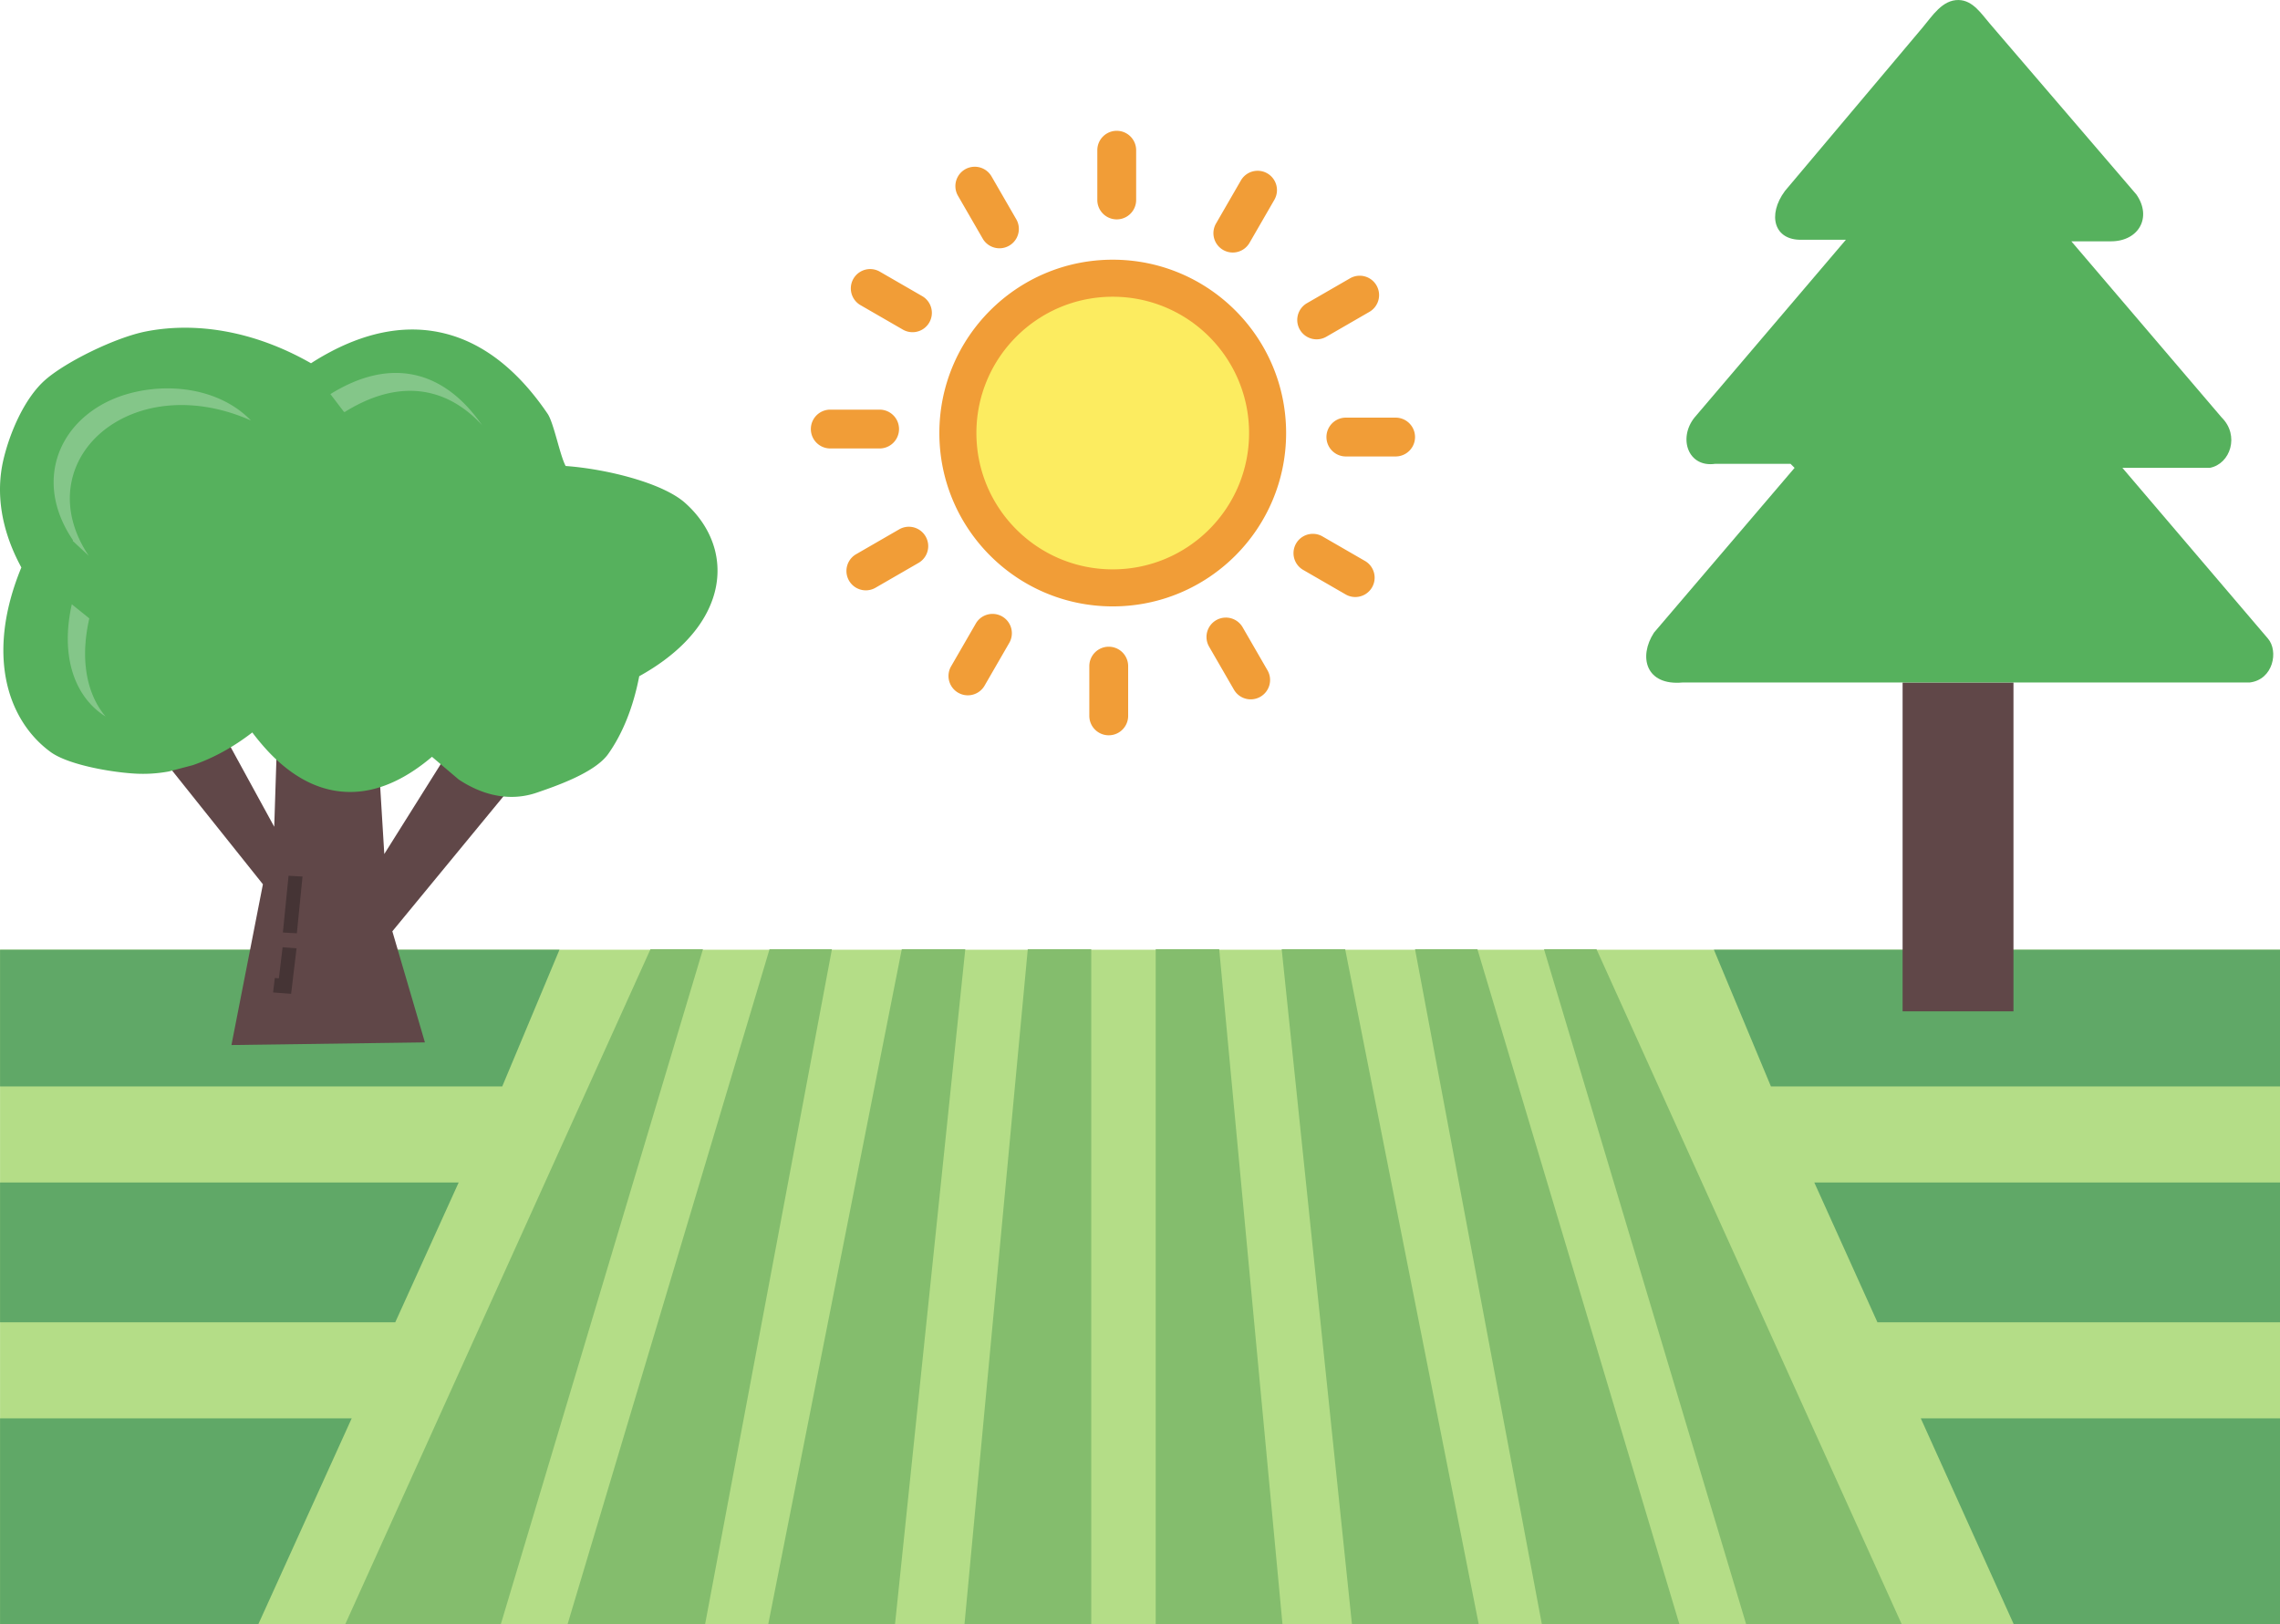
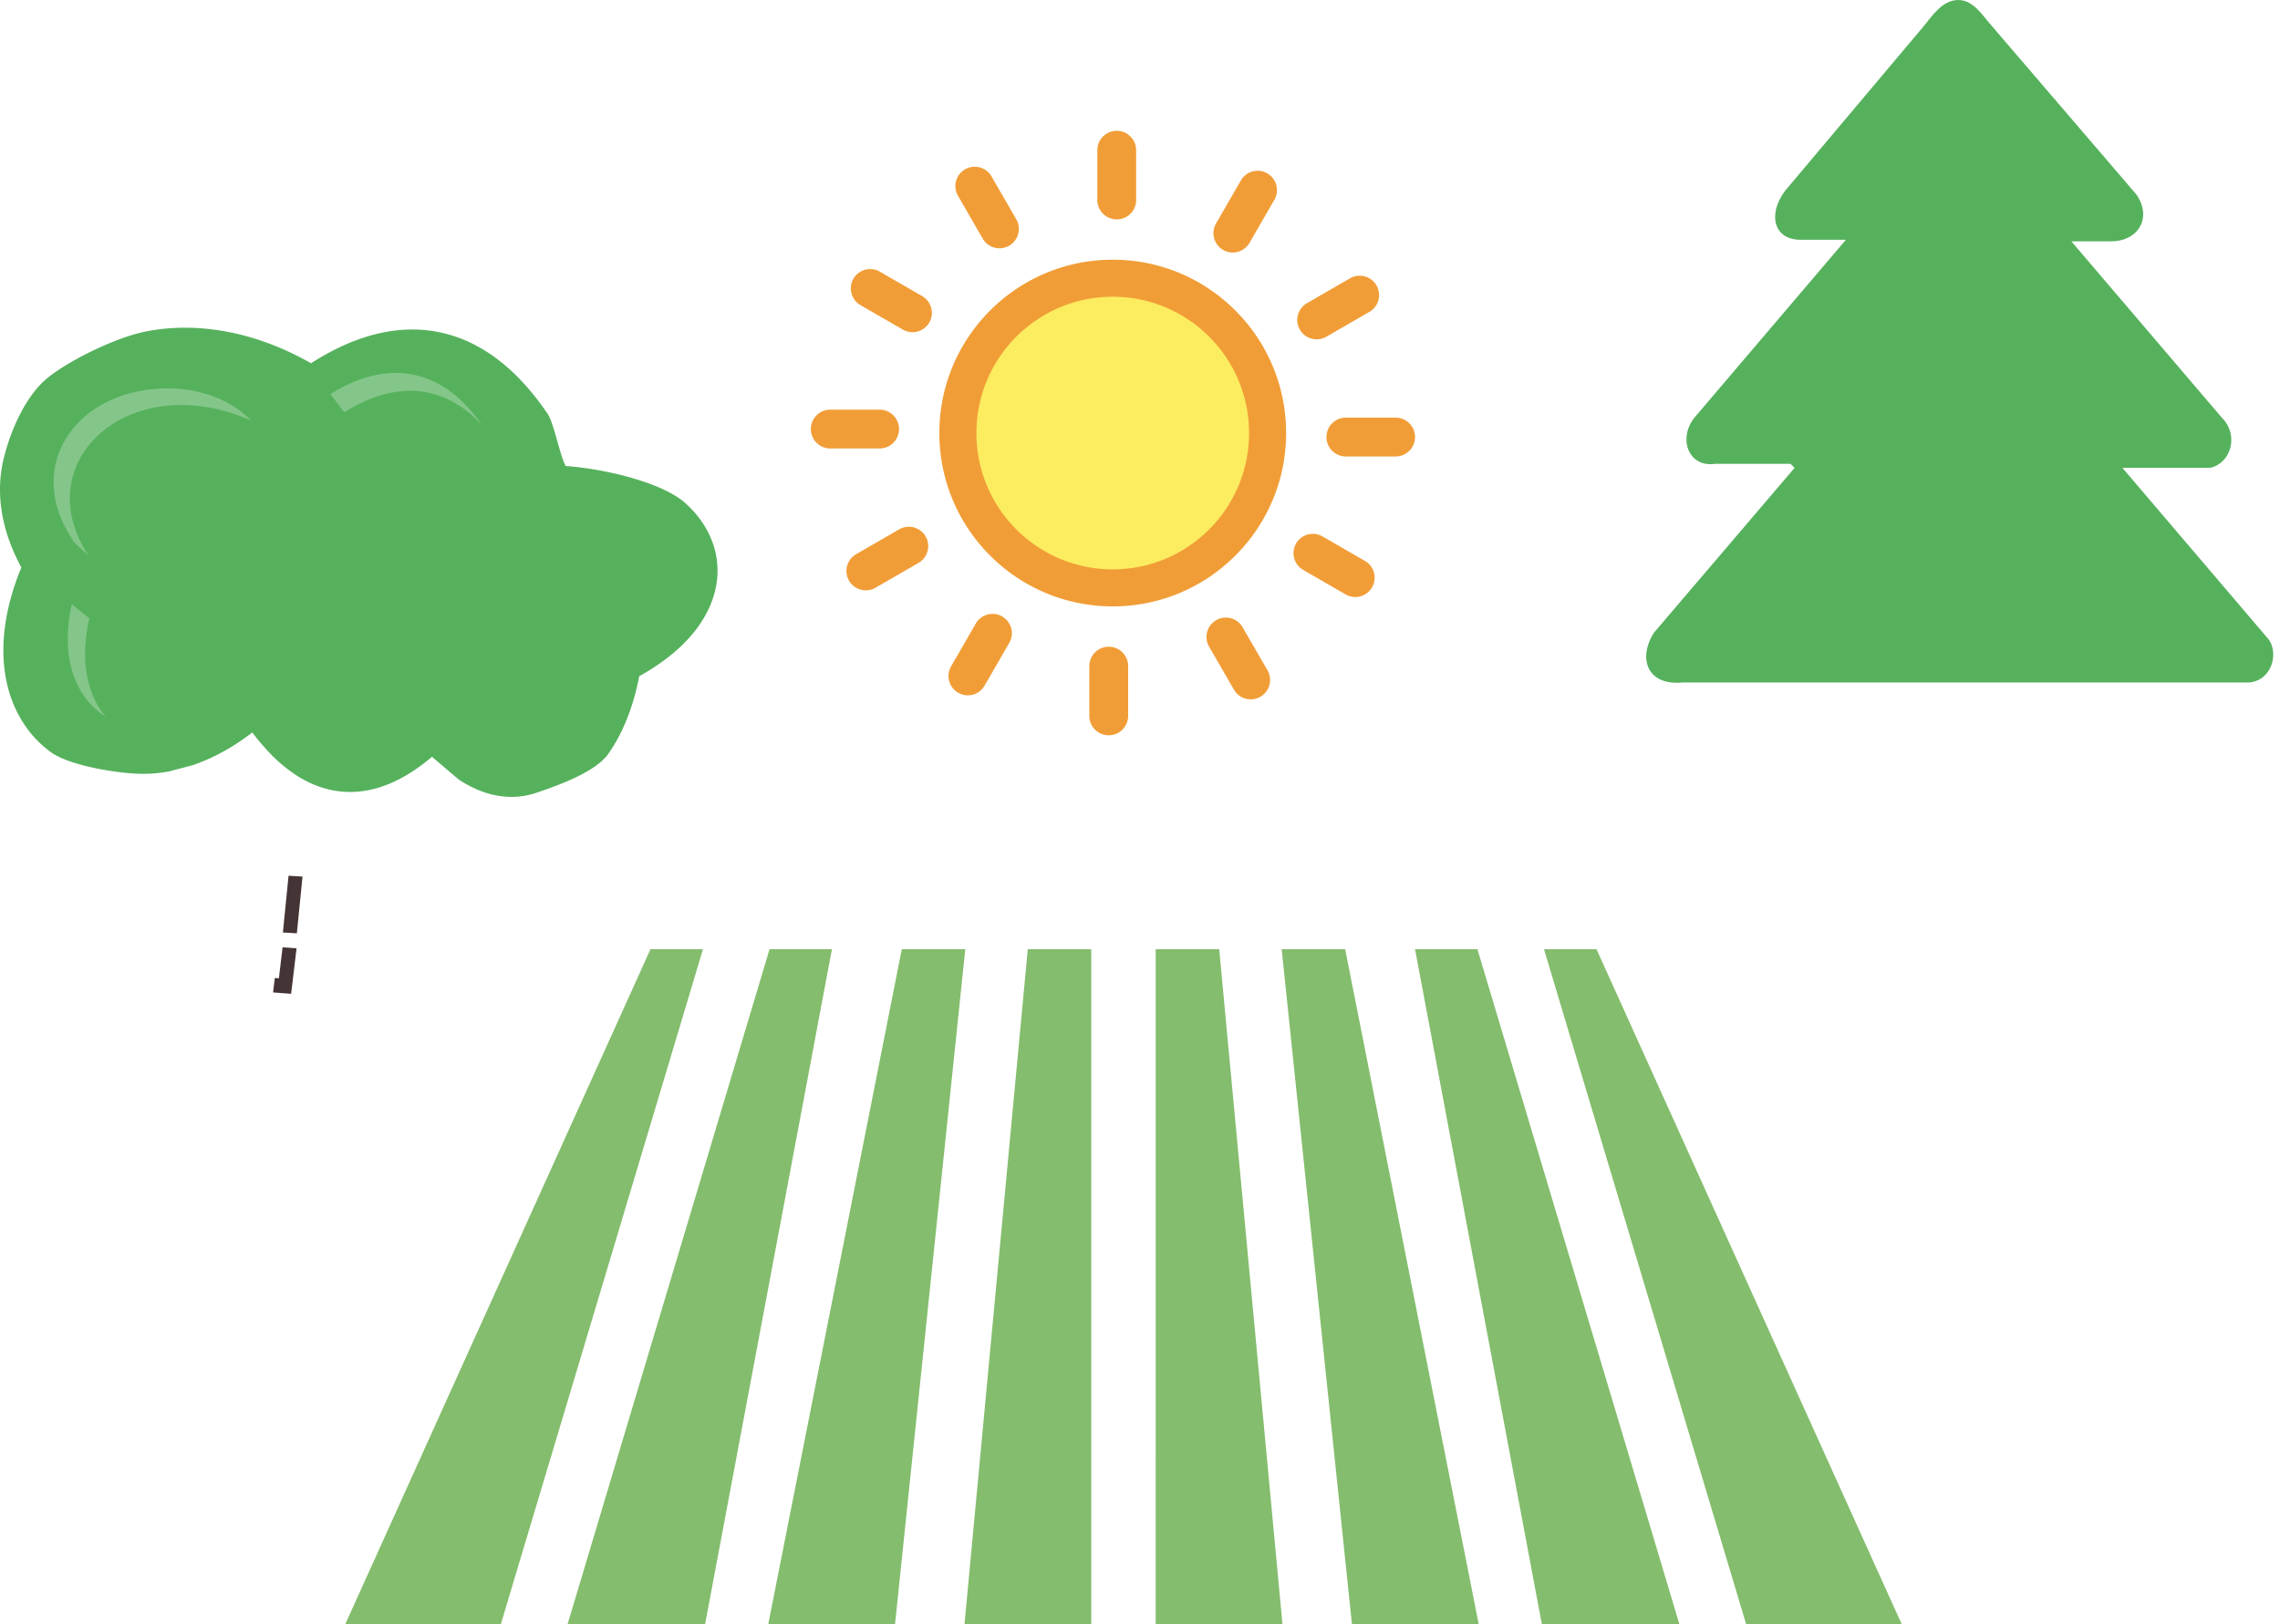
<svg xmlns="http://www.w3.org/2000/svg" fill-rule="evenodd" clip-rule="evenodd" viewBox="0 0 512 364.75">
  <path fill="#F19D37" fill-rule="nonzero" d="M249.877 58.327c10.752 0 20.486 4.358 27.531 11.405 7.046 7.046 11.404 16.779 11.404 27.53 0 10.751-4.358 20.485-11.404 27.53-7.045 7.046-16.779 11.404-27.531 11.404-10.751 0-20.484-4.358-27.53-11.404-7.046-7.045-11.404-16.779-11.404-27.53 0-10.751 4.358-20.484 11.404-27.53 7.046-7.047 16.779-11.405 27.53-11.405zM313.402 93.8a4.36 4.36 0 010 8.72h-11.173a4.36 4.36 0 110-8.72h11.173zM215.13 43.979a4.348 4.348 0 117.528-4.359l5.586 9.675a4.351 4.351 0 01-7.529 4.361l-5.585-9.677zm31.285-10.24a4.36 4.36 0 118.721 0v11.173a4.36 4.36 0 01-8.721 0V33.739zm32.238 6.796a4.34 4.34 0 117.528 4.326l-5.585 9.675a4.34 4.34 0 01-5.928 1.601 4.34 4.34 0 01-1.601-5.927l5.586-9.675zm24.507 21.978a4.348 4.348 0 015.943 1.585 4.348 4.348 0 01-1.583 5.943l-9.676 5.587a4.351 4.351 0 01-5.945-1.583 4.352 4.352 0 011.584-5.945l9.677-5.587zm-110.01 5.974a4.343 4.343 0 014.326-7.529l9.677 5.587a4.342 4.342 0 01-4.326 7.528l-9.677-5.586zm27.952 85.502a4.341 4.341 0 11-7.528-4.326l5.587-9.675a4.342 4.342 0 017.528 4.326l-5.587 9.675zm-24.506-21.978a4.35 4.35 0 01-4.361-7.528l9.677-5.588a4.35 4.35 0 014.36 7.529l-9.676 5.587zm-10.242-31.287a4.361 4.361 0 010-8.72h11.173a4.36 4.36 0 010 8.72h-11.173zm66.986 60.061a4.36 4.36 0 11-8.721 0v-11.173a4.36 4.36 0 018.721 0v11.173zm31.286-10.241a4.348 4.348 0 01-1.585 5.943 4.347 4.347 0 01-5.943-1.583l-5.587-9.676a4.35 4.35 0 017.528-4.361l5.587 9.677zm21.978-24.507a4.343 4.343 0 01-4.326 7.529l-9.675-5.587a4.342 4.342 0 014.326-7.529l9.675 5.587z" />
-   <path fill="#B4DD87" d="M.011 213.31H512v151.439H.011z" />
-   <path fill="#60A867" d="M431.334 318.561H512v46.189h-59.816l-20.85-46.189zm-431.323 0h78.966L58.033 364.75H.011v-46.189zm0-52.974H103l-14.241 31.4H.011v-31.4zm0-52.276h125.624l-12.852 30.702H.011v-30.702zm384.867 0H512v30.702H397.685l-12.807-30.702zm22.545 52.276H512v31.4h-90.4l-14.177-31.4z" />
  <path fill="#84BD6D" d="M346.234 364.75l-28.473-151.567h14.008l45.344 151.567h-30.879zm-187.886 0l28.473-151.567h-14.008L127.469 364.75h30.879zm101.179 0l.003-151.567h14.254l14.207 151.567h-28.464zm44.062 0l-15.772-151.567h14.255l29.983 151.567h-28.466zm-58.533 0l-.005-151.567H230.8L216.592 364.75h28.464zm-44.063 0l15.773-151.567h-14.257L172.527 364.75h28.466zm-88.515 0l45.385-151.567h-11.789L77.55 364.75h34.928zm279.626 0L346.72 213.183h11.788l68.524 151.567h-34.928z" />
-   <path fill="#604748" fill-rule="nonzero" d="M427.251 227.144v-73.859h24.896v73.859h-24.896z" />
  <path fill="#56B15D" fill-rule="nonzero" d="M427.252 153.286h-49.41c-8.279.76-9.954-5.778-6.418-11.202l31.569-37.003-.913-.912h-16.888c-6.12.905-8.391-5.733-4.678-10.385l34.003-39.936h-9.927c-6.217.164-7.756-5.556-3.766-10.954l30.969-36.778c2.115-2.513 4.38-6.197 8.058-6.114 3.17.071 5.074 3.073 6.957 5.269l32.942 38.408c3.573 5.13.526 10.52-5.709 10.52h-8.895l33.762 39.572c4.049 4.003 1.982 10.425-2.67 11.306h-19.629l29.436 34.532 3.226 3.784c2.46 2.812 1.23 9.261-4.083 9.893H427.252z" />
  <path fill="#FCEC60" fill-rule="nonzero" d="M271.527 75.614c-5.541-5.541-13.194-8.968-21.65-8.968-8.454 0-16.108 3.427-21.647 8.968a30.51 30.51 0 00-8.967 21.648c0 8.454 3.425 16.108 8.967 21.648 5.539 5.54 13.193 8.968 21.647 8.968 8.456 0 16.109-3.428 21.65-8.968 5.539-5.54 8.966-13.194 8.966-21.648 0-8.454-3.427-16.109-8.966-21.648z" />
-   <path fill="#604748" d="M51.975 234.714l43.445-.594-7.314-24.95 26.784-32.544-13.182-9.37-15.411 24.556-1.751-28.724-22.172-1.889-.791 24.492-10.839-19.822-14.724 3.9 23.021 28.836z" />
  <path fill="#56B15D" fill-rule="nonzero" d="M37.911 173.27l5.349-1.405c4.419-1.51 8.953-3.921 13.397-7.357a53.218 53.218 0 003.6 4.298c4.835 5.121 10.063 8.138 15.614 8.883 5.588.76 11.375-.79 17.277-4.773a42.734 42.734 0 003.857-2.94l5.98 5.081a25.618 25.618 0 004.065 2.227c4.723 2.042 9.342 2.193 13.582.717 4.15-1.435 12.923-4.416 15.944-8.655 3.183-4.486 5.619-10.422 6.971-17.467 8.305-4.598 13.442-10.119 15.872-15.743 1.842-4.23 2.149-8.521 1.14-12.528-1.015-3.969-3.312-7.627-6.711-10.652-5.034-4.49-17.582-7.615-26.823-8.294-1.294-2.382-2.654-9.669-4.055-11.735-6.854-10.091-14.607-15.848-22.867-17.972-8.332-2.144-17.015-.576-25.703 3.971a56.368 56.368 0 00-4.557 2.661c-13.062-7.454-26.146-9.287-37.054-7.148-6.844 1.345-17.929 6.784-22.586 10.85C5.479 89.412 2.151 97.265.74 103.366c-1.661 7.228-.615 15.484 4.055 24.083-4.713 11.412-5.027 21.403-2.355 29.155 1.799 5.173 4.908 9.362 8.929 12.298 4.022 2.937 13.992 4.629 19.404 4.871 2.308.1 4.69-.053 7.138-.503zm0 0z" />
  <path fill="#84C689" fill-rule="nonzero" d="M108.249 95.475c-4.252-6.093-9.058-9.637-14.195-11.029-5.443-1.475-11.147-.52-16.879 2.388a36.369 36.369 0 00-2.975 1.682l2.993 3.933.189.108a36.959 36.959 0 013.008-1.705c5.733-2.906 11.437-3.862 16.88-2.386 3.88 1.049 7.573 3.331 10.979 7.009zm-92.124 40.248c-1.743 7.82-.846 14.253 1.717 18.934 1.477 2.685 3.491 4.8 5.865 6.268a17.884 17.884 0 01-1.978-2.894c-2.579-4.716-3.472-11.205-1.681-19.1l-.102-.13-3.821-3.078zm12.156-47.134c-4.377 1.315-8.121 3.595-10.9 6.544-2.818 2.992-4.649 6.676-5.18 10.746-.622 4.822.589 10.14 4.184 15.452l-.048.161 3.595 3.341c-3.525-5.266-4.708-10.535-4.091-15.314.53-4.07 2.361-7.754 5.18-10.747 2.777-2.949 6.521-5.229 10.9-6.545 6.928-2.076 15.506-1.734 24.43 2.21-6.985-7.21-18.581-8.692-28.07-5.848z" />
  <path fill="#453435" fill-rule="nonzero" d="M67.933 196.874l-1.27 12.743-3.136-.179 1.271-12.743 3.135.179zm-1.338 16.114l-1.028 8.599-.196 1.624-1.563-.12-2.484-.187.387-3.247.915.069.834-6.969 3.135.238v-.007z" />
</svg>